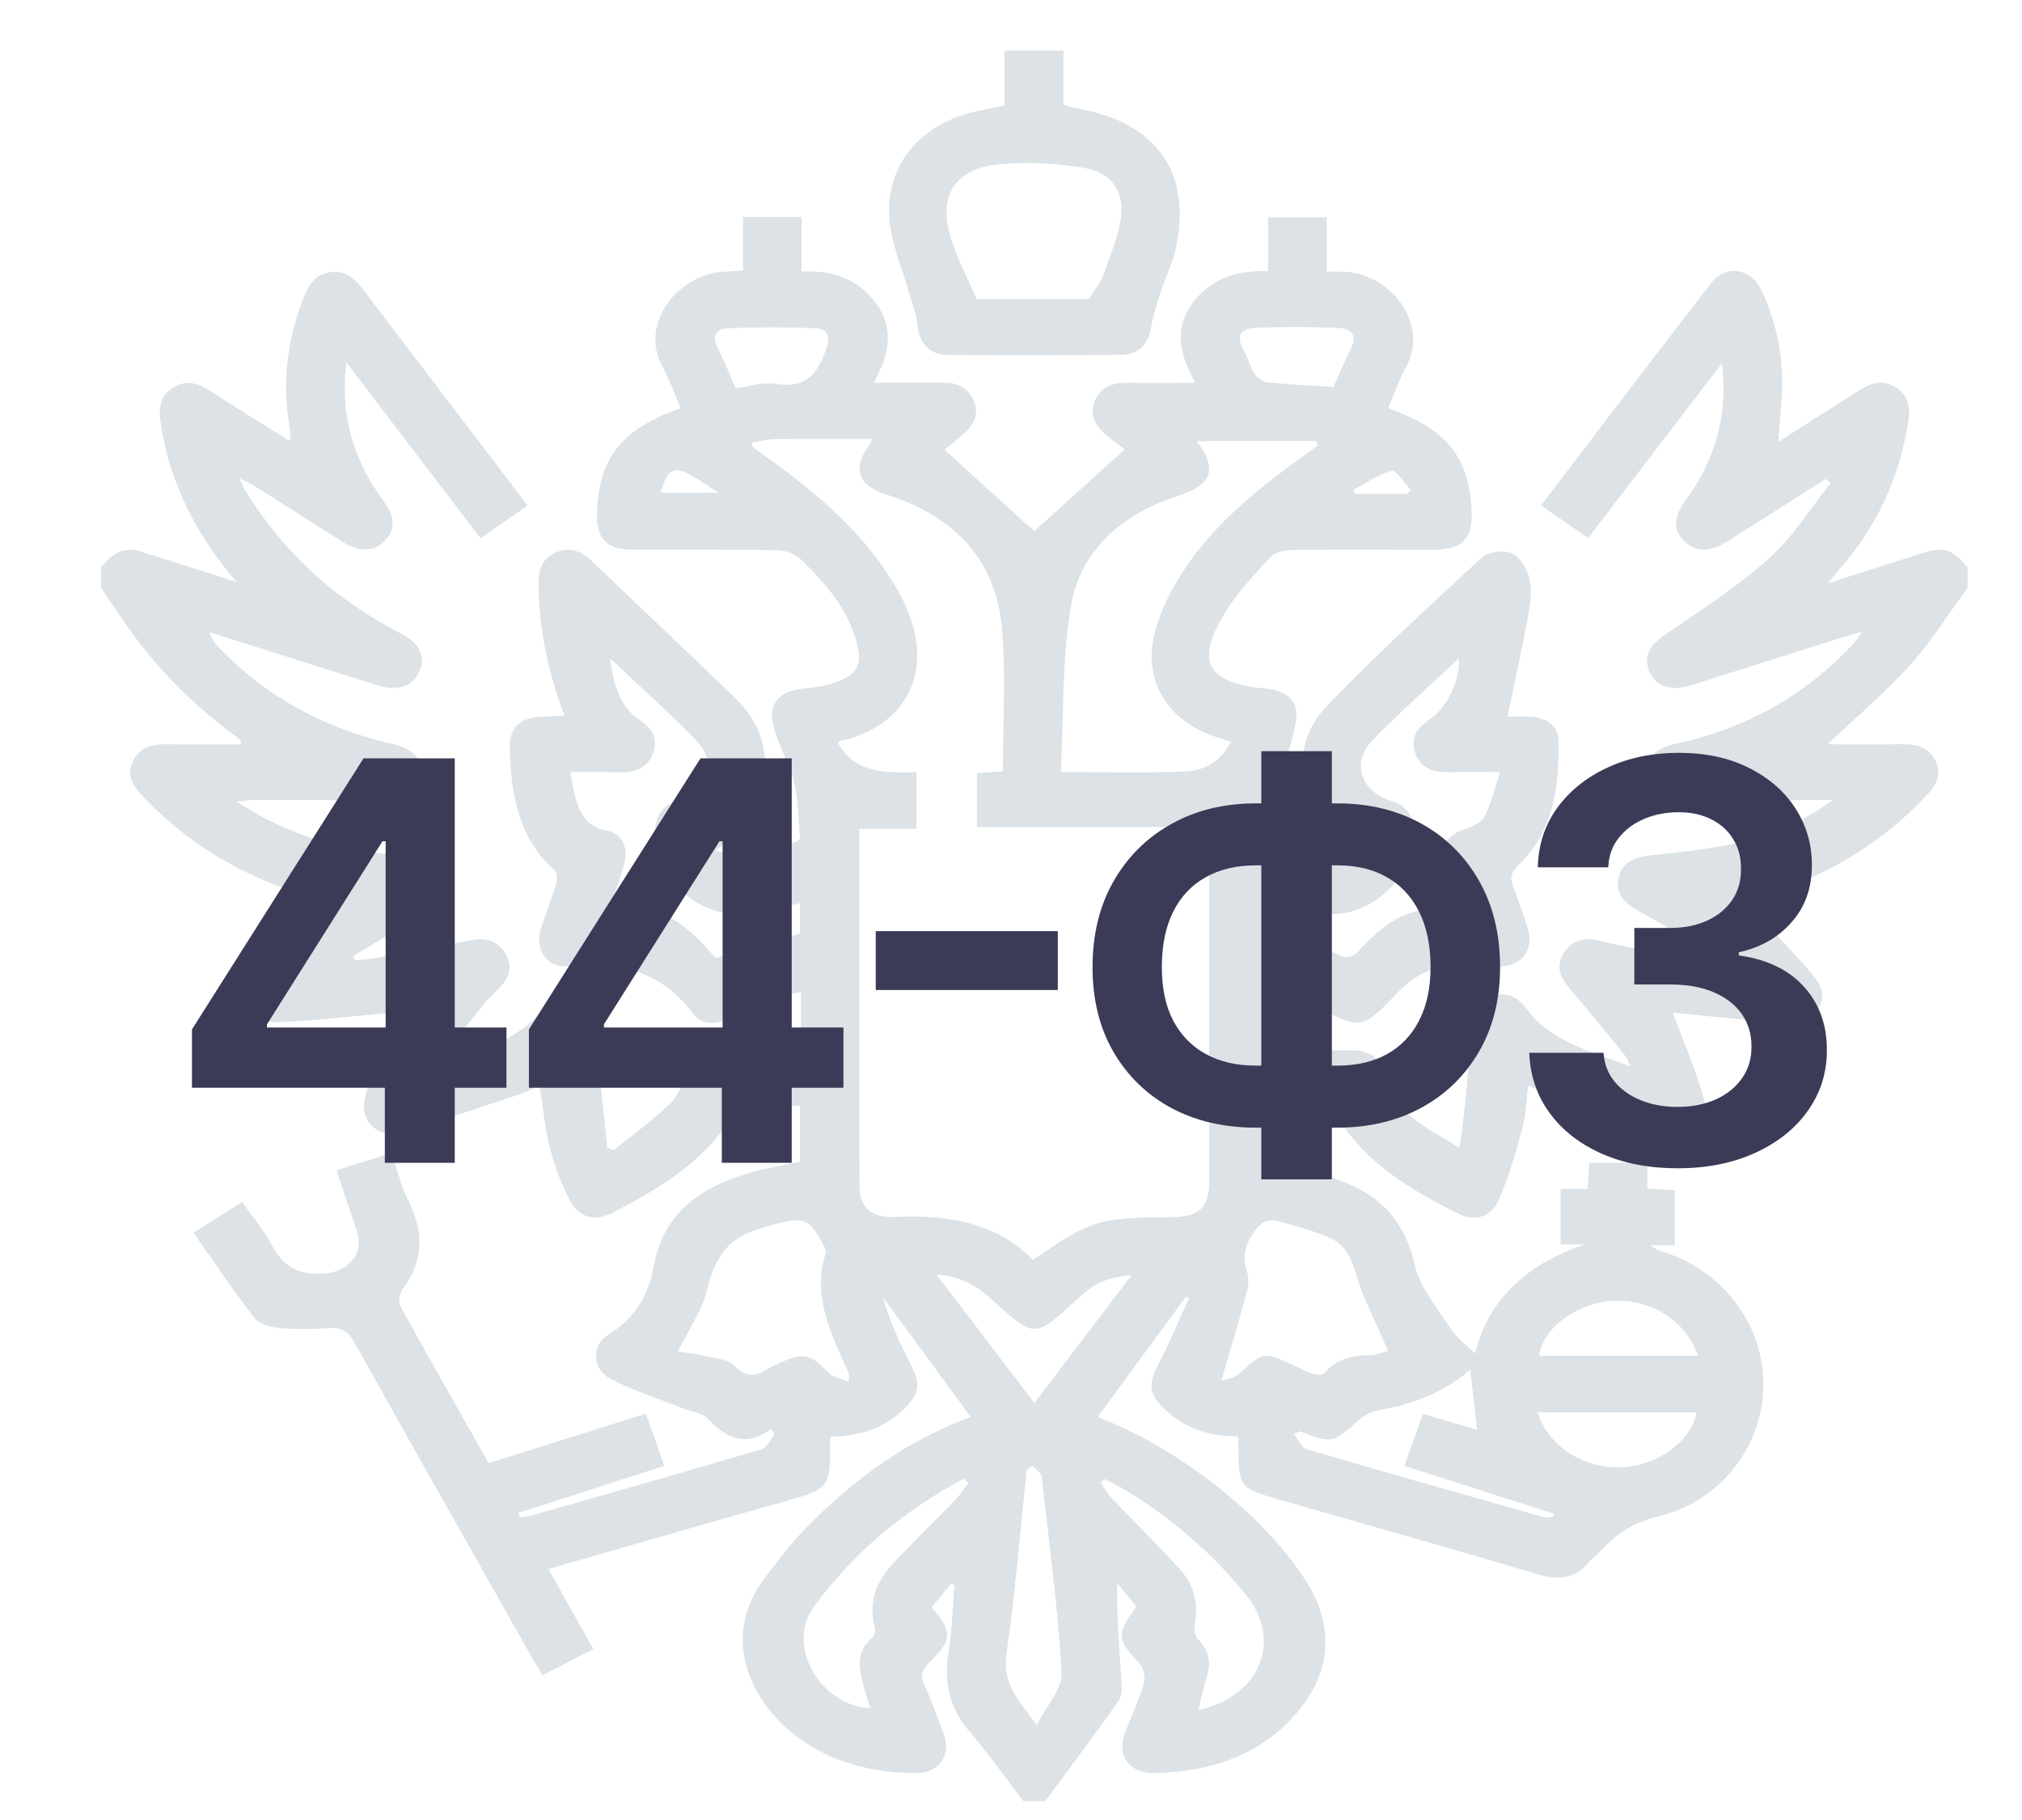
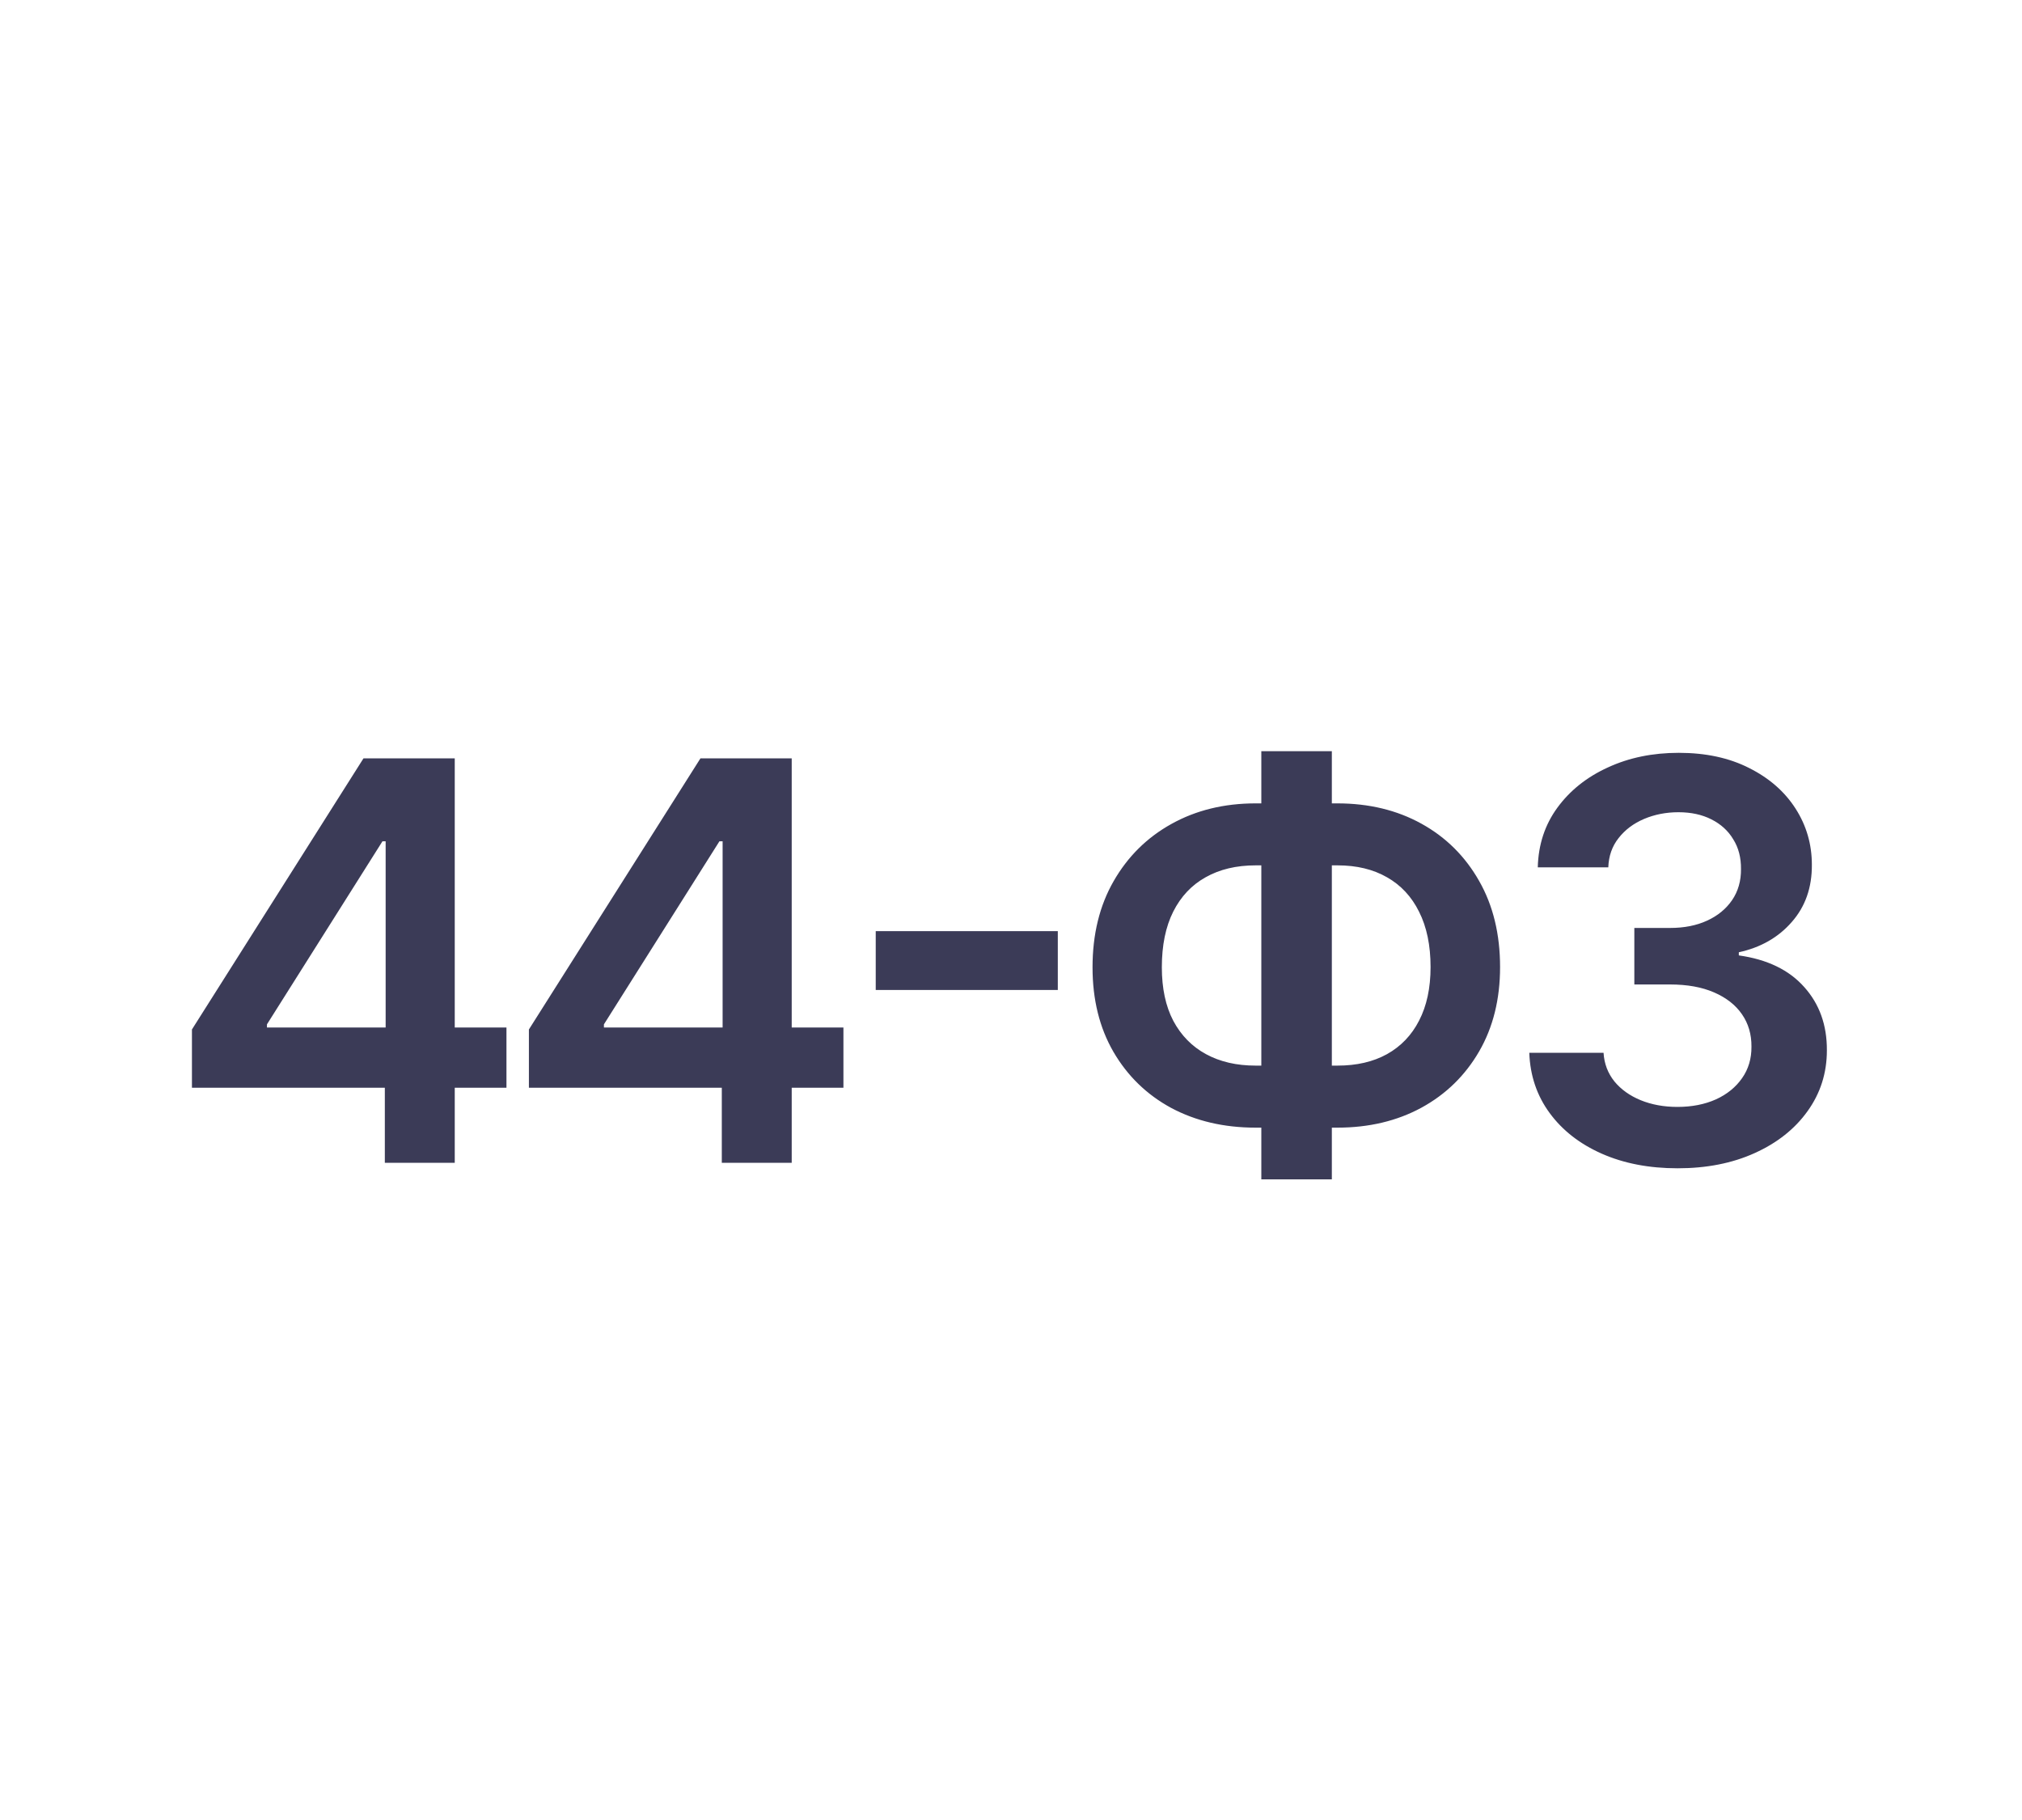
<svg xmlns="http://www.w3.org/2000/svg" width="40" height="36" viewBox="0 0 40 36" fill="none">
  <g clip-path="url(#clip0_321_9058)">
-     <path d="M2 11.63C2 11.492 2 11.355 2 11.217C2.216 10.966 2.453 10.775 2.828 10.925C2.938 10.97 3.057 10.994 3.17 11.03C3.674 11.19 4.177 11.351 4.68 11.512C3.883 10.581 3.364 9.569 3.184 8.402C3.14 8.114 3.135 7.847 3.423 7.667C3.716 7.484 3.966 7.608 4.218 7.77C4.712 8.09 5.214 8.399 5.72 8.718C5.738 8.664 5.753 8.643 5.751 8.622C5.745 8.554 5.735 8.486 5.724 8.418C5.584 7.562 5.677 6.73 5.996 5.918C6.096 5.663 6.215 5.424 6.538 5.383C6.86 5.341 7.04 5.539 7.209 5.762C8.104 6.94 9.003 8.115 9.9 9.292C10.075 9.522 10.249 9.753 10.436 10C10.113 10.224 9.818 10.43 9.506 10.647C8.622 9.488 7.766 8.366 6.851 7.167C6.836 7.347 6.827 7.423 6.824 7.499C6.784 8.378 7.044 9.171 7.574 9.888C7.821 10.222 7.827 10.475 7.611 10.696C7.386 10.926 7.107 10.927 6.735 10.692C6.154 10.326 5.577 9.954 4.996 9.587C4.928 9.544 4.849 9.517 4.728 9.46C4.776 9.557 4.794 9.599 4.817 9.639C5.567 10.897 6.618 11.858 7.953 12.544C8.303 12.724 8.421 12.992 8.298 13.274C8.169 13.573 7.877 13.68 7.487 13.56C6.939 13.392 6.393 13.216 5.846 13.043C5.281 12.864 4.715 12.685 4.149 12.506C4.185 12.642 4.253 12.729 4.329 12.808C5.266 13.784 6.415 14.41 7.762 14.714C8.176 14.808 8.378 15.032 8.338 15.338C8.296 15.649 8.048 15.822 7.627 15.824C6.749 15.826 5.872 15.824 4.995 15.825C4.912 15.826 4.829 15.841 4.678 15.857C4.865 15.968 4.985 16.044 5.109 16.113C6.087 16.651 7.143 16.918 8.271 16.921C8.584 16.922 8.816 17.041 8.899 17.333C8.982 17.628 8.84 17.844 8.566 17.985C8.45 18.046 8.33 18.1 8.219 18.167C7.808 18.413 7.4 18.663 6.991 18.911C7.003 18.939 7.016 18.967 7.028 18.994C7.165 18.98 7.303 18.976 7.438 18.951C8.074 18.834 8.709 18.711 9.345 18.592C9.622 18.54 9.847 18.62 9.993 18.853C10.133 19.076 10.095 19.295 9.925 19.49C9.826 19.605 9.705 19.703 9.61 19.82C9.293 20.206 8.984 20.597 8.672 20.987C8.7 21.011 8.728 21.035 8.756 21.059C9.503 20.775 10.296 20.578 10.806 19.884C10.899 19.756 11.21 19.668 11.368 19.716C11.544 19.77 11.711 19.982 11.789 20.162C11.861 20.33 11.798 20.547 11.816 20.74C11.876 21.394 11.946 22.048 12.012 22.701C12.055 22.718 12.097 22.734 12.14 22.751C12.502 22.459 12.879 22.183 13.218 21.869C13.364 21.734 13.476 21.533 13.528 21.343C13.648 20.904 13.785 20.778 14.274 20.776C14.788 20.774 15.301 20.775 15.846 20.775C15.846 20.571 15.846 20.402 15.846 20.233C15.846 20.053 15.846 19.873 15.846 19.618C15.576 19.689 15.357 19.727 15.155 19.805C14.888 19.907 14.636 20.043 14.377 20.163C14.132 20.275 13.866 20.258 13.717 20.059C13.103 19.234 12.278 18.994 11.257 19.111C10.815 19.161 10.571 18.782 10.702 18.364C10.794 18.069 10.912 17.78 11.001 17.483C11.026 17.4 11.026 17.26 10.973 17.213C10.246 16.573 10.123 15.727 10.083 14.858C10.061 14.383 10.277 14.185 10.766 14.174C10.89 14.171 11.015 14.162 11.167 14.156C10.836 13.284 10.659 12.425 10.652 11.535C10.65 11.259 10.73 11.037 11.012 10.921C11.301 10.802 11.521 10.919 11.721 11.111C12.664 12.011 13.61 12.908 14.549 13.811C14.978 14.224 15.171 14.726 15.134 15.309C15.094 15.935 14.772 16.407 14.155 16.818C14.383 16.892 14.542 17.001 14.67 16.975C15.029 16.9 15.376 16.771 15.726 16.658C15.766 16.645 15.827 16.599 15.825 16.572C15.795 16.206 15.798 15.831 15.709 15.477C15.607 15.074 15.369 14.699 15.287 14.294C15.204 13.881 15.457 13.662 15.897 13.62C16.098 13.6 16.304 13.572 16.494 13.509C16.966 13.351 17.066 13.157 16.942 12.694C16.765 12.037 16.328 11.534 15.846 11.067C15.736 10.961 15.541 10.886 15.383 10.883C14.422 10.866 13.461 10.877 12.499 10.872C12.012 10.87 11.804 10.658 11.81 10.192C11.826 9.08 12.287 8.484 13.466 8.074C13.347 7.801 13.249 7.518 13.105 7.257C12.63 6.393 13.431 5.396 14.364 5.371C14.467 5.368 14.569 5.356 14.698 5.347C14.698 4.983 14.698 4.644 14.698 4.291C15.092 4.291 15.456 4.291 15.857 4.291C15.857 4.66 15.857 5.01 15.857 5.37C16.5 5.34 16.998 5.531 17.348 6.025C17.71 6.536 17.568 7.044 17.286 7.571C17.791 7.571 18.235 7.572 18.679 7.571C18.945 7.57 19.143 7.672 19.254 7.907C19.368 8.149 19.295 8.359 19.112 8.534C18.956 8.684 18.782 8.815 18.686 8.896C19.338 9.489 19.929 10.026 20.46 10.508C21.011 10.01 21.604 9.473 22.247 8.89C22.16 8.822 22.007 8.711 21.866 8.588C21.656 8.405 21.541 8.188 21.665 7.914C21.788 7.644 22.021 7.566 22.31 7.571C22.735 7.578 23.16 7.573 23.647 7.573C23.335 7.017 23.218 6.508 23.59 6C23.945 5.515 24.454 5.341 25.087 5.363C25.087 4.987 25.087 4.639 25.087 4.3C25.491 4.3 25.856 4.3 26.245 4.3C26.245 4.668 26.245 5.008 26.245 5.373C26.364 5.373 26.458 5.372 26.552 5.373C27.478 5.385 28.287 6.382 27.818 7.254C27.677 7.517 27.577 7.799 27.459 8.073C28.625 8.488 29.068 9.04 29.112 10.118C29.135 10.665 28.929 10.874 28.357 10.875C27.42 10.876 26.482 10.868 25.545 10.879C25.405 10.881 25.218 10.923 25.135 11.014C24.813 11.367 24.478 11.721 24.232 12.122C23.634 13.095 23.881 13.519 25.055 13.622C25.455 13.657 25.702 13.876 25.638 14.253C25.571 14.639 25.461 15.044 25.257 15.378C24.816 16.102 25.018 16.702 25.852 16.918C25.99 16.954 26.139 16.994 26.276 16.978C26.419 16.961 26.553 16.879 26.746 16.804C26.621 16.709 26.575 16.674 26.529 16.639C25.662 15.969 25.483 14.767 26.234 13.981C27.213 12.957 28.266 11.998 29.31 11.033C29.432 10.92 29.74 10.871 29.891 10.938C30.059 11.012 30.209 11.24 30.252 11.426C30.306 11.664 30.274 11.93 30.23 12.176C30.11 12.838 29.963 13.496 29.823 14.176C29.955 14.176 30.122 14.168 30.288 14.178C30.59 14.196 30.823 14.359 30.829 14.637C30.847 15.543 30.744 16.432 30.03 17.123C29.884 17.265 29.87 17.372 29.933 17.537C30.04 17.816 30.142 18.098 30.228 18.383C30.348 18.781 30.111 19.097 29.679 19.122C29.464 19.134 29.242 19.151 29.031 19.12C28.427 19.03 28.003 19.259 27.6 19.683C26.944 20.372 26.919 20.348 26.044 19.927C25.751 19.786 25.469 19.586 25.103 19.708C25.103 20.062 25.103 20.409 25.103 20.776C25.667 20.776 26.207 20.776 26.746 20.775C27.079 20.775 27.307 20.922 27.372 21.234C27.537 22.03 28.248 22.305 28.872 22.706C28.994 21.877 29.061 21.069 29.113 20.261C29.131 19.976 29.254 19.771 29.542 19.694C29.814 19.621 30.029 19.724 30.192 19.946C30.681 20.612 31.46 20.79 32.255 21.096C32.201 20.978 32.191 20.933 32.165 20.901C31.796 20.45 31.431 19.996 31.052 19.554C30.857 19.327 30.768 19.096 30.945 18.835C31.108 18.593 31.351 18.535 31.639 18.605C31.871 18.662 32.105 18.716 32.34 18.757C32.859 18.847 33.38 18.928 33.9 19.013C33.914 18.974 33.928 18.935 33.943 18.896C33.434 18.603 32.928 18.302 32.413 18.018C32.139 17.867 31.943 17.678 32.021 17.359C32.102 17.029 32.367 16.948 32.7 16.914C33.318 16.851 33.941 16.778 34.542 16.635C35.136 16.495 35.693 16.238 36.252 15.824C35.187 15.824 34.214 15.828 33.241 15.823C32.83 15.821 32.558 15.584 32.583 15.253C32.608 14.931 32.822 14.782 33.139 14.714C34.529 14.416 35.703 13.763 36.651 12.747C36.707 12.687 36.749 12.616 36.84 12.493C36.641 12.551 36.516 12.585 36.393 12.624C35.403 12.938 34.413 13.255 33.421 13.564C33.028 13.687 32.706 13.552 32.608 13.226C32.508 12.89 32.713 12.711 32.98 12.527C33.669 12.054 34.38 11.598 34.995 11.046C35.47 10.619 35.813 10.058 36.214 9.556C36.182 9.529 36.149 9.501 36.117 9.474C35.471 9.884 34.826 10.295 34.179 10.703C33.826 10.925 33.555 10.927 33.329 10.716C33.093 10.498 33.1 10.236 33.352 9.882C33.392 9.825 33.435 9.77 33.474 9.712C33.962 8.963 34.181 8.156 34.064 7.186C33.154 8.374 32.295 9.497 31.417 10.643C31.097 10.42 30.802 10.216 30.486 9.996C31.622 8.509 32.729 7.041 33.859 5.59C34.145 5.223 34.647 5.311 34.845 5.737C35.141 6.374 35.281 7.045 35.252 7.743C35.24 8.058 35.205 8.372 35.177 8.74C35.746 8.379 36.274 8.045 36.801 7.709C37.028 7.564 37.262 7.51 37.506 7.666C37.746 7.819 37.794 8.045 37.755 8.301C37.59 9.404 37.153 10.392 36.396 11.247C36.334 11.317 36.279 11.392 36.162 11.537C36.826 11.325 37.392 11.144 37.959 10.963C38.456 10.805 38.592 10.841 38.923 11.217C38.923 11.355 38.923 11.492 38.923 11.63C38.545 12.142 38.207 12.687 37.78 13.16C37.285 13.708 36.712 14.193 36.154 14.723C36.638 14.723 37.125 14.728 37.611 14.721C37.909 14.716 38.162 14.775 38.294 15.062C38.429 15.354 38.275 15.564 38.08 15.769C37.158 16.733 36.04 17.392 34.724 17.748C34.619 17.776 34.515 17.809 34.493 17.815C34.969 18.324 35.475 18.81 35.91 19.349C36.235 19.753 35.945 20.216 35.404 20.221C35.152 20.223 34.9 20.203 34.649 20.181C34.108 20.133 33.567 20.077 33.091 20.031C33.297 20.588 33.537 21.134 33.697 21.7C33.833 22.181 33.454 22.523 32.948 22.39C32.267 22.212 31.598 21.992 30.929 21.776C30.695 21.7 30.477 21.579 30.233 21.47C30.193 21.777 30.188 22.055 30.116 22.316C29.983 22.799 29.851 23.289 29.642 23.745C29.489 24.082 29.172 24.165 28.857 24.009C27.889 23.532 26.98 22.982 26.422 22.039C26.382 21.971 26.294 21.887 26.224 21.884C25.846 21.869 25.467 21.877 25.097 21.877C25.097 22.28 25.097 22.631 25.097 22.946C25.618 23.095 26.124 23.202 26.597 23.385C27.358 23.678 27.801 24.21 27.984 25.01C28.088 25.465 28.433 25.876 28.703 26.287C28.832 26.483 29.039 26.632 29.181 26.773C29.435 25.717 30.194 25.002 31.351 24.615C31.19 24.615 31.03 24.615 30.872 24.615C30.872 24.236 30.872 23.887 30.872 23.516C31.062 23.516 31.227 23.516 31.406 23.516C31.418 23.328 31.429 23.163 31.44 23C31.833 23 32.198 23 32.587 23C32.587 23.182 32.587 23.338 32.587 23.51C32.783 23.521 32.957 23.532 33.132 23.543C33.132 23.917 33.132 24.266 33.132 24.634C32.958 24.634 32.808 24.634 32.658 24.634C32.745 24.713 32.844 24.742 32.94 24.774C34.128 25.171 34.908 26.243 34.882 27.439C34.856 28.632 34.031 29.696 32.806 29.995C32.344 30.108 32.004 30.314 31.705 30.636C31.618 30.73 31.51 30.808 31.427 30.906C31.156 31.228 30.837 31.262 30.431 31.142C28.725 30.635 27.011 30.151 25.299 29.66C24.525 29.437 24.509 29.419 24.499 28.669C24.498 28.591 24.492 28.513 24.487 28.411C23.963 28.412 23.503 28.277 23.121 27.948C22.711 27.594 22.692 27.4 22.942 26.927C23.156 26.52 23.33 26.094 23.522 25.677C23.5 25.669 23.478 25.662 23.456 25.654C22.876 26.445 22.297 27.236 21.715 28.029C23.316 28.645 24.967 29.94 25.813 31.236C26.414 32.158 26.352 33.1 25.611 33.93C24.892 34.735 23.933 35.044 22.857 35.073C22.326 35.087 22.077 34.72 22.267 34.245C22.395 33.925 22.537 33.608 22.634 33.279C22.666 33.167 22.62 32.988 22.538 32.9C22.091 32.419 22.077 32.328 22.482 31.775C22.357 31.626 22.229 31.473 22.101 31.321C22.09 31.987 22.143 32.614 22.184 33.241C22.192 33.375 22.201 33.54 22.13 33.641C21.658 34.311 21.164 34.967 20.677 35.628C20.533 35.628 20.389 35.628 20.245 35.628C19.894 35.17 19.565 34.694 19.186 34.258C18.768 33.778 18.667 33.257 18.766 32.658C18.837 32.228 18.846 31.788 18.882 31.352C18.858 31.346 18.834 31.339 18.809 31.332C18.681 31.489 18.553 31.646 18.428 31.798C18.846 32.255 18.844 32.446 18.398 32.868C18.25 33.008 18.201 33.13 18.284 33.318C18.422 33.635 18.541 33.959 18.664 34.281C18.826 34.703 18.591 35.074 18.13 35.072C17.123 35.067 16.208 34.8 15.477 34.104C14.818 33.478 14.28 32.331 15.134 31.205C15.401 30.854 15.671 30.499 15.982 30.184C16.901 29.252 17.952 28.489 19.204 28.027C18.614 27.223 18.038 26.438 17.461 25.653C17.598 26.118 17.793 26.557 18.014 26.984C18.217 27.377 18.201 27.561 17.881 27.873C17.491 28.255 17 28.404 16.423 28.421C16.423 28.549 16.424 28.661 16.423 28.773C16.418 29.355 16.334 29.466 15.763 29.629C15.166 29.801 14.567 29.967 13.97 30.138C12.937 30.434 11.905 30.732 10.849 31.035C11.15 31.573 11.437 32.084 11.737 32.618C11.392 32.797 11.07 32.963 10.733 33.138C10.649 32.997 10.582 32.891 10.521 32.782C9.348 30.707 8.172 28.633 7.01 26.552C6.891 26.339 6.76 26.255 6.51 26.271C6.187 26.292 5.86 26.299 5.538 26.269C5.361 26.252 5.128 26.192 5.033 26.071C4.614 25.531 4.236 24.962 3.829 24.383C4.164 24.171 4.468 23.978 4.789 23.775C5.003 24.081 5.228 24.34 5.381 24.635C5.614 25.083 5.95 25.241 6.468 25.184C6.905 25.136 7.201 24.784 7.066 24.372C6.934 23.971 6.796 23.572 6.655 23.151C7.034 23.032 7.379 22.922 7.742 22.808C7.863 23.155 7.94 23.471 8.082 23.758C8.383 24.366 8.387 24.935 7.969 25.498C7.906 25.582 7.875 25.752 7.921 25.836C8.488 26.868 9.073 27.892 9.666 28.942C10.707 28.613 11.728 28.292 12.778 27.961C12.903 28.317 13.019 28.646 13.142 28.995C12.151 29.314 11.204 29.62 10.257 29.925C10.267 29.956 10.276 29.986 10.286 30.016C10.341 30.009 10.398 30.009 10.451 29.994C11.991 29.556 13.532 29.12 15.067 28.667C15.174 28.636 15.239 28.474 15.324 28.373C15.3 28.336 15.277 28.3 15.254 28.263C14.724 28.652 14.35 28.43 13.988 28.049C13.89 27.946 13.693 27.929 13.542 27.869C13.048 27.673 12.533 27.513 12.067 27.268C11.708 27.079 11.701 26.6 12.032 26.402C12.554 26.09 12.835 25.593 12.924 25.086C13.119 23.955 13.891 23.46 14.921 23.174C15.218 23.092 15.524 23.043 15.827 22.979C15.827 22.613 15.827 22.262 15.827 21.876C15.441 21.876 15.072 21.87 14.703 21.882C14.64 21.884 14.553 21.947 14.521 22.004C13.984 22.947 13.079 23.487 12.136 23.98C11.778 24.168 11.469 24.099 11.279 23.752C11.099 23.422 10.971 23.058 10.878 22.695C10.776 22.303 10.741 21.896 10.673 21.474C10.538 21.535 10.435 21.593 10.324 21.63C9.532 21.89 8.746 22.169 7.944 22.395C7.483 22.526 7.114 22.185 7.216 21.738C7.307 21.339 7.462 20.952 7.613 20.568C7.686 20.384 7.814 20.22 7.944 20.002C7.768 20.024 7.651 20.043 7.533 20.053C6.863 20.112 6.195 20.189 5.524 20.218C5.017 20.241 4.742 19.817 4.966 19.407C5.032 19.286 5.11 19.165 5.208 19.066C5.626 18.646 6.053 18.234 6.473 17.823C6.397 17.802 6.283 17.773 6.17 17.742C4.858 17.378 3.74 16.717 2.823 15.749C2.636 15.553 2.498 15.345 2.624 15.069C2.754 14.785 3.001 14.716 3.302 14.721C3.79 14.73 4.277 14.724 4.774 14.724C4.759 14.668 4.76 14.641 4.747 14.63C4.684 14.578 4.617 14.529 4.551 14.479C3.762 13.887 3.083 13.195 2.525 12.398C2.347 12.144 2.175 11.886 2 11.63ZM14.861 8.758C14.89 8.819 14.894 8.846 14.91 8.858C14.995 8.921 15.083 8.981 15.169 9.043C16.204 9.784 17.158 10.598 17.777 11.709C18.619 13.221 17.921 14.383 16.611 14.662C16.601 14.664 16.593 14.676 16.575 14.691C16.91 15.31 17.529 15.286 18.129 15.276C18.129 15.661 18.129 16.009 18.129 16.393C17.739 16.393 17.374 16.393 17 16.393C17 18.779 16.998 21.128 17.003 23.477C17.004 23.883 17.24 24.092 17.705 24.071C18.737 24.025 19.695 24.173 20.436 24.921C21.587 24.13 21.737 24.084 23.157 24.076C23.738 24.073 23.922 23.894 23.923 23.327C23.923 21.127 23.923 18.928 23.922 16.728C23.922 16.617 23.912 16.507 23.904 16.361C22.36 16.361 20.841 16.361 19.326 16.361C19.326 15.983 19.326 15.644 19.326 15.292C19.516 15.279 19.689 15.267 19.84 15.257C19.84 14.317 19.895 13.399 19.827 12.49C19.725 11.111 18.913 10.219 17.544 9.786C16.97 9.604 16.85 9.266 17.198 8.8C17.221 8.77 17.228 8.73 17.248 8.682C16.594 8.682 15.97 8.678 15.346 8.685C15.192 8.687 15.039 8.73 14.861 8.758ZM23.672 8.725C24.092 9.269 23.982 9.589 23.319 9.803C22.186 10.168 21.369 10.884 21.181 12.009C21.005 13.071 21.044 14.165 20.986 15.274C21.199 15.274 21.317 15.275 21.435 15.274C22.107 15.272 22.781 15.29 23.452 15.259C23.848 15.241 24.166 15.048 24.347 14.671C24.266 14.644 24.21 14.624 24.153 14.608C23.105 14.308 22.573 13.459 22.858 12.458C22.97 12.066 23.158 11.682 23.381 11.336C23.986 10.392 24.857 9.686 25.772 9.028C25.871 8.957 25.969 8.884 26.068 8.812C26.058 8.783 26.048 8.754 26.038 8.725C25.257 8.725 24.475 8.725 23.672 8.725ZM12.067 13.02C12.14 13.501 12.225 13.956 12.659 14.244C12.9 14.404 13.021 14.613 12.921 14.892C12.822 15.166 12.602 15.277 12.306 15.275C11.974 15.272 11.642 15.274 11.279 15.274C11.312 15.439 11.331 15.562 11.361 15.683C11.45 16.034 11.553 16.348 12.019 16.434C12.33 16.492 12.439 16.805 12.338 17.132C12.249 17.421 12.149 17.708 12.021 18.094C13.101 17.744 13.653 18.388 14.159 18.951C14.744 18.78 15.271 18.627 15.826 18.465C15.826 18.315 15.826 18.094 15.826 17.862C15.538 17.934 15.276 18.016 15.007 18.063C13.937 18.252 12.986 17.498 12.963 16.459C12.956 16.143 13.094 15.931 13.414 15.839C13.987 15.672 14.198 15.094 13.79 14.667C13.243 14.094 12.644 13.567 12.067 13.02ZM25.095 17.892C25.095 18.096 25.095 18.32 25.095 18.583C25.641 18.489 26.09 18.695 26.541 18.915C26.613 18.95 26.78 18.915 26.834 18.855C27.366 18.267 27.94 17.787 28.902 18.084C28.781 17.722 28.688 17.453 28.6 17.182C28.459 16.752 28.605 16.508 29.049 16.372C29.173 16.333 29.324 16.246 29.373 16.143C29.496 15.881 29.569 15.596 29.677 15.274C29.285 15.274 28.974 15.268 28.663 15.276C28.341 15.284 28.088 15.184 27.99 14.875C27.896 14.579 28.051 14.38 28.303 14.212C28.642 13.984 28.888 13.431 28.858 13.024C28.282 13.566 27.691 14.087 27.147 14.648C26.722 15.087 26.923 15.66 27.521 15.841C27.79 15.923 27.939 16.097 27.96 16.369C28.029 17.252 27.222 18.106 26.295 18.083C25.906 18.074 25.52 17.963 25.095 17.892ZM16.793 27.336C16.793 27.211 16.799 27.187 16.792 27.168C16.766 27.104 16.736 27.042 16.707 26.979C16.396 26.281 16.078 25.585 16.333 24.797C16.348 24.752 16.324 24.686 16.298 24.64C15.998 24.097 15.923 24.058 15.29 24.226C15.028 24.295 14.753 24.384 14.537 24.535C14.359 24.659 14.227 24.872 14.132 25.071C14.02 25.306 13.991 25.577 13.886 25.816C13.754 26.117 13.582 26.401 13.408 26.728C13.62 26.764 13.796 26.783 13.967 26.825C14.159 26.872 14.405 26.887 14.521 27.008C14.751 27.248 14.946 27.24 15.194 27.076C15.262 27.03 15.342 27.001 15.417 26.966C15.892 26.744 16.03 26.779 16.383 27.143C16.47 27.233 16.627 27.261 16.793 27.336ZM24.16 27.313C24.284 27.269 24.423 27.258 24.501 27.186C24.987 26.734 25.003 26.726 25.608 27.014C25.725 27.07 25.84 27.138 25.964 27.174C26.039 27.196 26.171 27.198 26.207 27.155C26.442 26.878 26.751 26.809 27.102 26.804C27.235 26.802 27.366 26.746 27.461 26.724C27.232 26.189 26.974 25.707 26.826 25.197C26.731 24.871 26.602 24.611 26.292 24.478C25.979 24.343 25.643 24.255 25.312 24.16C25.101 24.099 24.965 24.154 24.819 24.356C24.632 24.614 24.568 24.84 24.664 25.135C24.704 25.26 24.703 25.414 24.668 25.542C24.519 26.102 24.35 26.658 24.16 27.313ZM23.703 33.825C24.941 33.555 25.383 32.443 24.638 31.531C23.969 30.711 23.169 30.022 22.248 29.464C22.12 29.387 21.982 29.325 21.849 29.255C21.823 29.278 21.796 29.3 21.77 29.323C21.848 29.432 21.914 29.553 22.007 29.65C22.45 30.116 22.912 30.565 23.342 31.041C23.622 31.349 23.715 31.723 23.631 32.135C23.612 32.227 23.64 32.364 23.704 32.43C23.912 32.648 23.964 32.881 23.876 33.159C23.811 33.365 23.767 33.578 23.703 33.825ZM19.161 29.33C19.128 29.303 19.094 29.277 19.061 29.251C17.877 29.885 16.873 30.722 16.096 31.787C15.545 32.544 16.216 33.733 17.217 33.792C17.173 33.646 17.127 33.506 17.09 33.364C16.996 33.014 16.913 32.668 17.266 32.385C17.31 32.349 17.318 32.239 17.301 32.173C17.18 31.708 17.325 31.304 17.637 30.962C18.045 30.515 18.486 30.094 18.907 29.658C19.003 29.558 19.077 29.439 19.161 29.33ZM20.42 28.994C20.383 29.022 20.346 29.05 20.309 29.078C20.18 30.294 20.085 31.514 19.909 32.723C19.825 33.307 20.157 33.648 20.511 34.123C20.707 33.73 21.02 33.399 21.002 33.087C20.926 31.788 20.753 30.495 20.604 29.201C20.595 29.126 20.484 29.063 20.42 28.994ZM18.526 25.211C19.189 26.081 19.796 26.877 20.462 27.751C21.13 26.873 21.735 26.078 22.384 25.224C21.871 25.275 21.654 25.38 21.31 25.698C20.466 26.478 20.465 26.479 19.63 25.712C19.351 25.456 19.048 25.252 18.526 25.211ZM25.716 28.311C25.677 28.329 25.638 28.347 25.598 28.365C25.681 28.468 25.744 28.634 25.85 28.666C27.406 29.124 28.968 29.565 30.529 30.006C30.59 30.023 30.661 30.008 30.727 30.008C30.729 29.985 30.732 29.962 30.734 29.939C29.756 29.627 28.779 29.314 27.783 28.996C27.913 28.628 28.026 28.308 28.148 27.966C28.526 28.077 28.872 28.179 29.222 28.282C29.173 27.861 29.129 27.48 29.084 27.091C28.575 27.544 27.955 27.776 27.274 27.894C27.133 27.919 26.984 27.999 26.878 28.094C26.368 28.548 26.338 28.56 25.716 28.311ZM33.591 26.817C33.348 26.111 32.643 25.679 31.876 25.734C31.176 25.784 30.529 26.269 30.442 26.817C31.483 26.817 32.523 26.817 33.591 26.817ZM30.415 27.937C30.639 28.628 31.358 29.073 32.122 29.022C32.816 28.976 33.463 28.493 33.564 27.937C32.522 27.937 31.482 27.937 30.415 27.937ZM26.38 7.655C26.488 7.414 26.595 7.148 26.725 6.894C26.869 6.612 26.709 6.495 26.461 6.485C25.923 6.464 25.382 6.464 24.844 6.483C24.596 6.492 24.432 6.606 24.585 6.888C24.672 7.049 24.719 7.232 24.814 7.389C24.863 7.468 24.974 7.554 25.066 7.563C25.492 7.607 25.921 7.625 26.38 7.655ZM14.552 7.679C14.841 7.642 15.101 7.551 15.336 7.591C15.97 7.7 16.187 7.361 16.354 6.876C16.441 6.622 16.343 6.5 16.127 6.492C15.553 6.468 14.976 6.469 14.402 6.492C14.176 6.502 14.072 6.638 14.194 6.876C14.326 7.13 14.429 7.399 14.552 7.679ZM13.07 9.745C13.426 9.745 13.782 9.745 14.208 9.745C14.019 9.62 13.894 9.535 13.765 9.454C13.349 9.19 13.206 9.25 13.07 9.745ZM27.84 9.766C27.863 9.741 27.888 9.716 27.912 9.69C27.784 9.556 27.618 9.291 27.534 9.312C27.261 9.383 27.017 9.559 26.762 9.694C26.776 9.718 26.79 9.742 26.805 9.766C27.15 9.766 27.494 9.766 27.84 9.766Z" fill="#B0BEC5" fill-opacity="0.44" />
-     <path d="M21.038 1C21.038 1.2 21.038 1.372 21.038 1.544C21.038 1.715 21.038 1.886 21.038 2.067C21.104 2.09 21.157 2.118 21.213 2.127C22.847 2.378 23.59 3.377 23.261 4.911C23.199 5.199 23.061 5.472 22.969 5.756C22.893 5.99 22.81 6.226 22.773 6.467C22.722 6.804 22.528 7.016 22.162 7.019C21.032 7.027 19.903 7.028 18.774 7.021C18.377 7.019 18.185 6.8 18.148 6.412C18.129 6.215 18.05 6.023 17.995 5.829C17.857 5.335 17.638 4.848 17.596 4.347C17.508 3.28 18.184 2.471 19.273 2.211C19.458 2.167 19.646 2.135 19.871 2.09C19.871 1.733 19.871 1.373 19.871 1C20.283 1 20.655 1 21.038 1ZM21.539 5.912C21.642 5.749 21.761 5.615 21.817 5.461C21.956 5.077 22.121 4.691 22.175 4.293C22.243 3.794 21.989 3.416 21.471 3.326C20.905 3.226 20.306 3.193 19.736 3.252C18.928 3.336 18.581 3.837 18.776 4.588C18.896 5.05 19.137 5.484 19.316 5.912C20.11 5.912 20.839 5.912 21.539 5.912Z" fill="#B0BEC5" fill-opacity="0.44" />
-   </g>
+     </g>
  <path d="M3.797 21.516V20.363L7.191 15H8.152V16.641H7.566L5.281 20.262V20.324H10.019V21.516H3.797ZM7.613 23V21.164L7.629 20.648V15H8.996V23H7.613ZM10.463 21.516V20.363L13.857 15H14.818V16.641H14.232L11.947 20.262V20.324H16.685V21.516H10.463ZM14.279 23V21.164L14.295 20.648V15H15.662V23H14.279ZM20.926 18.418V19.582H17.324V18.418H20.926ZM24.839 15.891H26.456C27.081 15.891 27.636 16.025 28.12 16.293C28.605 16.561 28.985 16.939 29.261 17.426C29.537 17.91 29.675 18.478 29.675 19.129C29.675 19.764 29.537 20.32 29.261 20.797C28.985 21.273 28.605 21.645 28.12 21.91C27.636 22.173 27.081 22.305 26.456 22.305H24.839C24.211 22.305 23.654 22.174 23.167 21.914C22.683 21.651 22.303 21.281 22.026 20.805C21.75 20.328 21.613 19.771 21.613 19.133C21.613 18.482 21.752 17.914 22.03 17.43C22.309 16.943 22.691 16.565 23.175 16.297C23.662 16.026 24.217 15.891 24.839 15.891ZM24.839 17.117C24.459 17.117 24.129 17.195 23.851 17.352C23.575 17.505 23.361 17.732 23.21 18.031C23.059 18.331 22.984 18.698 22.984 19.133C22.984 19.549 23.059 19.902 23.21 20.191C23.364 20.48 23.58 20.701 23.859 20.852C24.137 21.003 24.464 21.078 24.839 21.078H26.46C26.838 21.078 27.163 21.003 27.437 20.852C27.713 20.698 27.925 20.477 28.073 20.188C28.224 19.896 28.3 19.543 28.3 19.129C28.3 18.699 28.224 18.335 28.073 18.035C27.925 17.736 27.713 17.508 27.437 17.352C27.163 17.195 26.838 17.117 26.46 17.117H24.839ZM26.347 14.859V23.328H24.952V14.859H26.347ZM33.187 23.109C32.624 23.109 32.124 23.013 31.687 22.82C31.252 22.628 30.908 22.359 30.656 22.016C30.403 21.672 30.269 21.275 30.253 20.824H31.722C31.735 21.04 31.807 21.229 31.937 21.391C32.067 21.549 32.24 21.673 32.456 21.762C32.672 21.85 32.915 21.895 33.183 21.895C33.469 21.895 33.723 21.845 33.945 21.746C34.166 21.645 34.339 21.504 34.464 21.324C34.589 21.145 34.65 20.938 34.648 20.703C34.65 20.461 34.588 20.247 34.46 20.062C34.333 19.878 34.148 19.733 33.906 19.629C33.666 19.525 33.377 19.473 33.038 19.473H32.331V18.355H33.038C33.317 18.355 33.56 18.307 33.769 18.211C33.98 18.115 34.145 17.979 34.265 17.805C34.385 17.628 34.443 17.423 34.441 17.191C34.443 16.965 34.393 16.768 34.288 16.602C34.187 16.432 34.042 16.301 33.855 16.207C33.67 16.113 33.453 16.066 33.203 16.066C32.958 16.066 32.731 16.111 32.523 16.199C32.314 16.288 32.147 16.414 32.019 16.578C31.891 16.74 31.824 16.932 31.816 17.156H30.421C30.432 16.708 30.561 16.315 30.808 15.977C31.058 15.635 31.391 15.37 31.808 15.18C32.225 14.987 32.692 14.891 33.21 14.891C33.744 14.891 34.208 14.991 34.601 15.191C34.997 15.389 35.303 15.656 35.519 15.992C35.735 16.328 35.843 16.699 35.843 17.105C35.846 17.556 35.713 17.934 35.445 18.238C35.179 18.543 34.83 18.742 34.398 18.836V18.898C34.96 18.977 35.391 19.185 35.691 19.523C35.993 19.859 36.143 20.277 36.14 20.777C36.14 21.225 36.012 21.626 35.757 21.98C35.505 22.332 35.156 22.608 34.71 22.809C34.268 23.009 33.76 23.109 33.187 23.109Z" fill="#3B3B57" />
  <defs>
    <clipPath id="clip0_321_9058">
      <rect x="2" width="36.923" height="36" rx="6" fill="white" />
    </clipPath>
  </defs>
</svg>